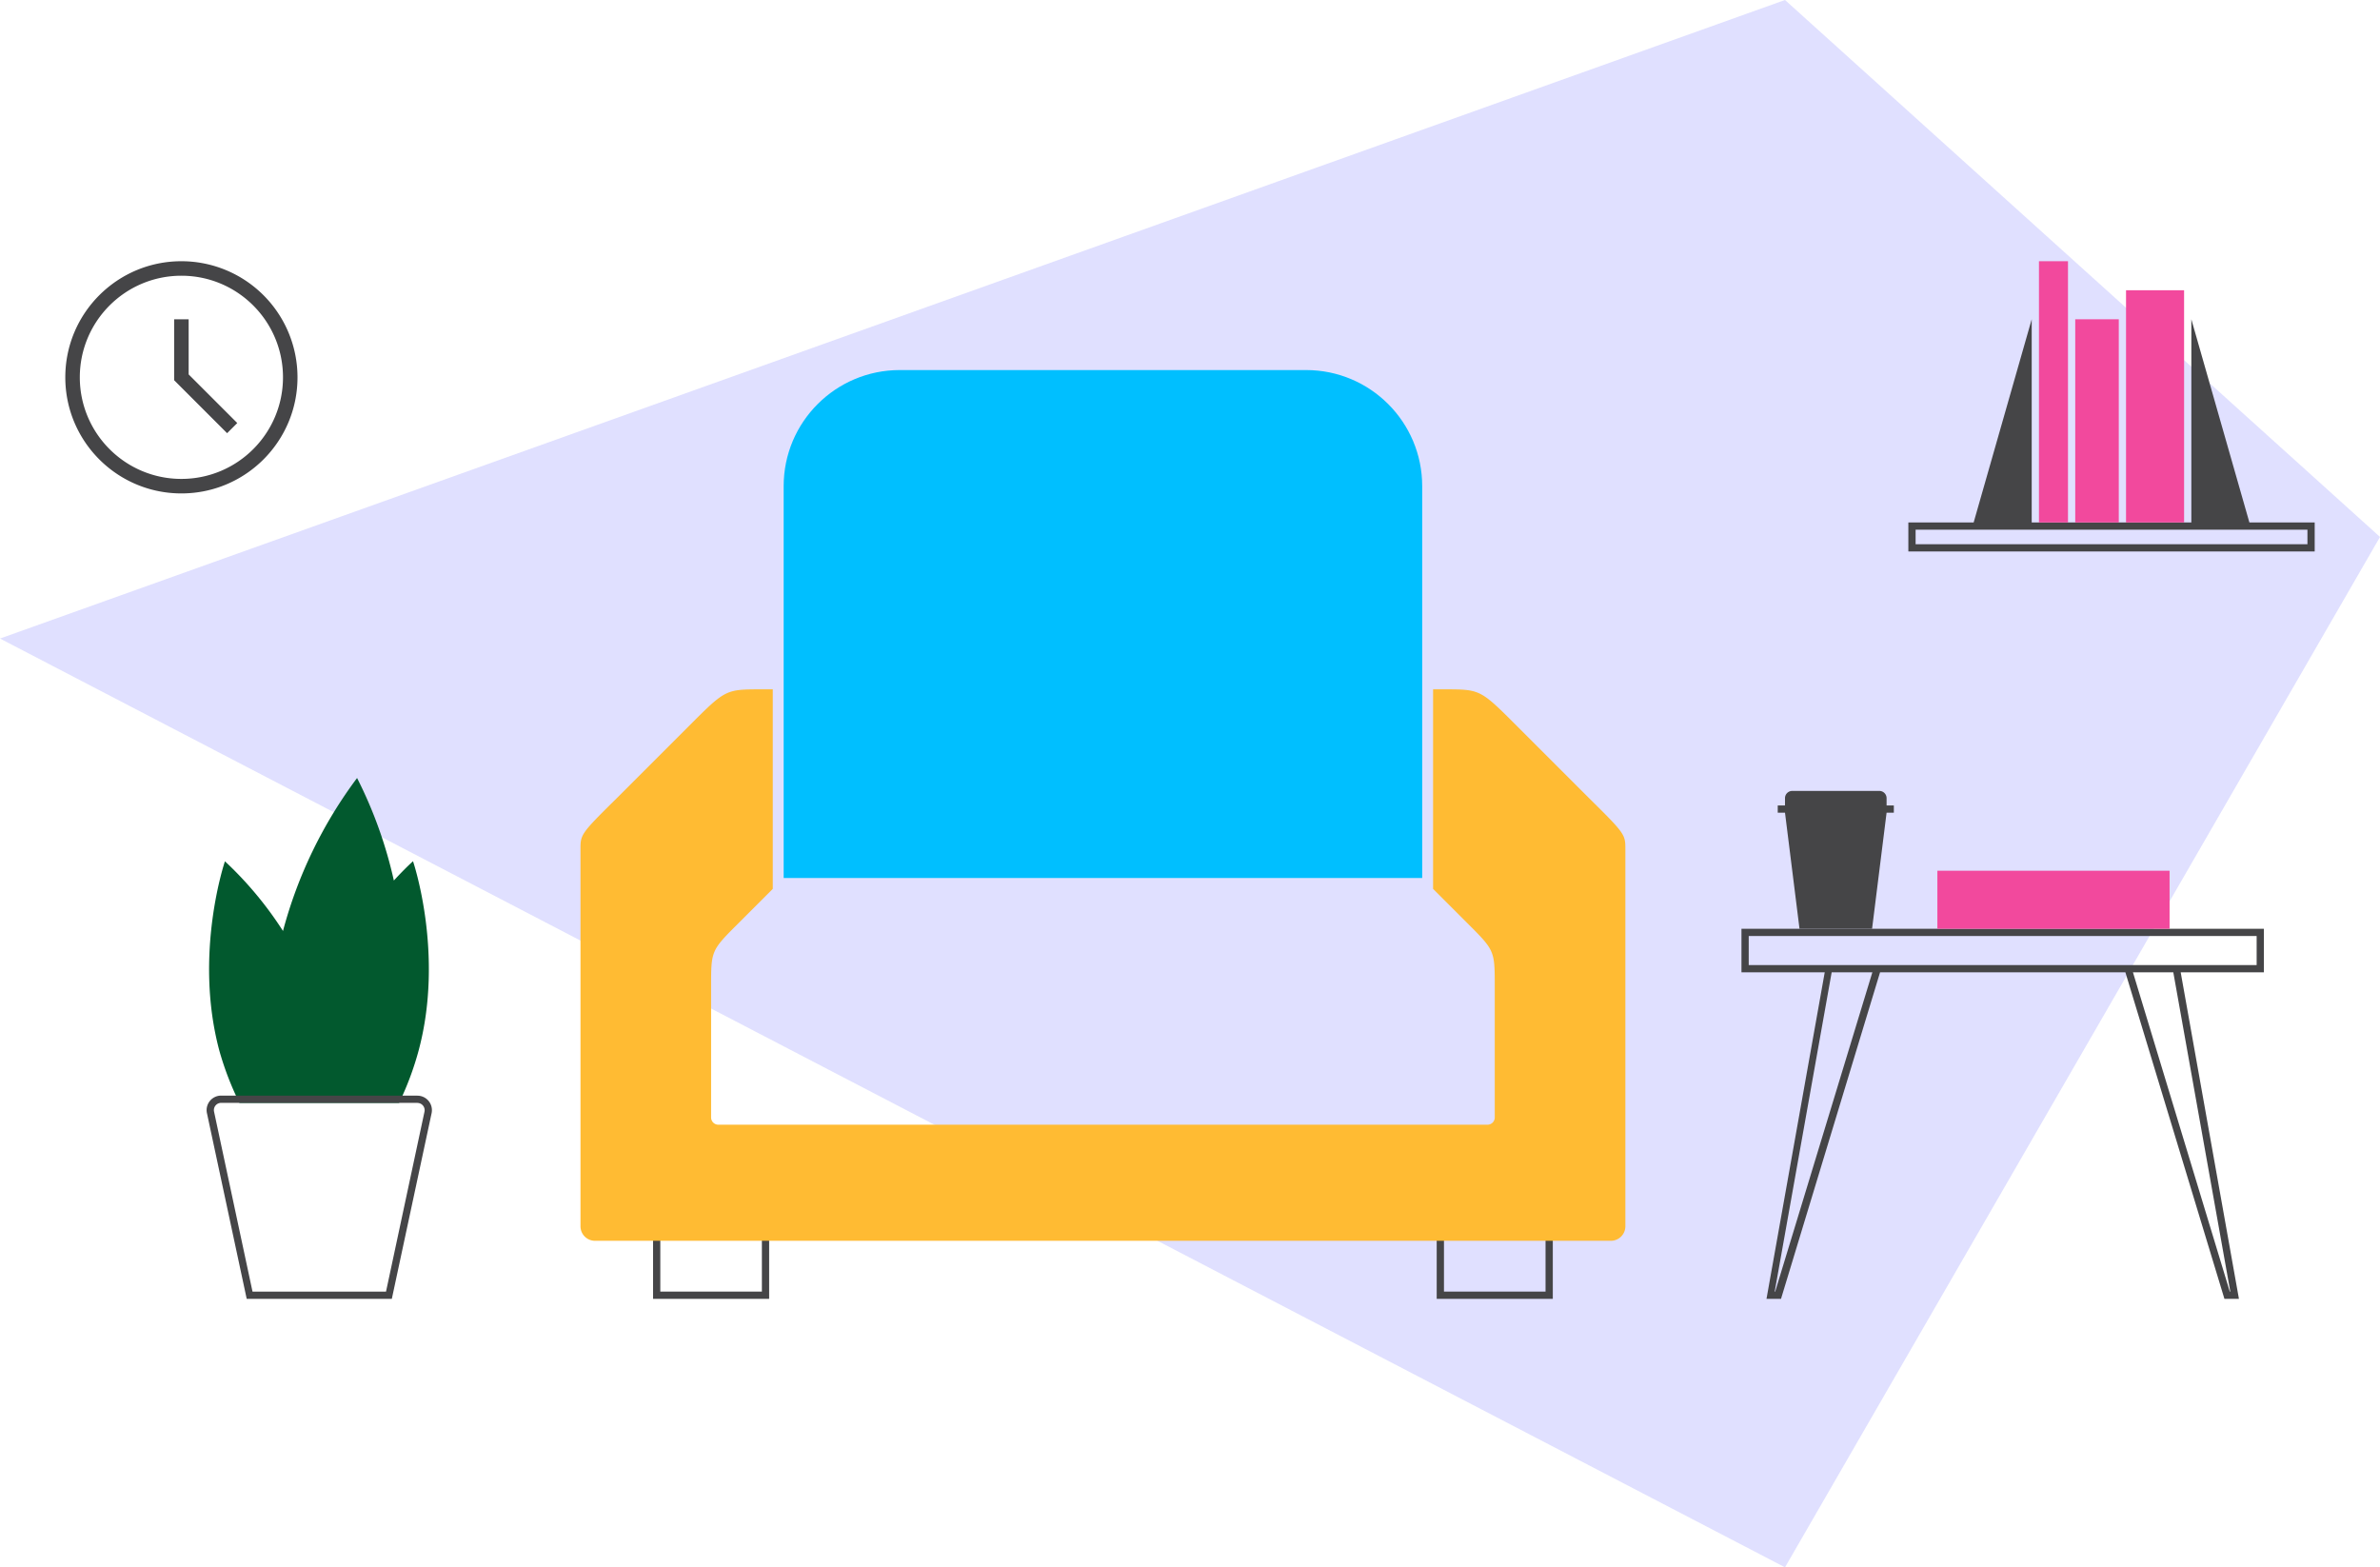
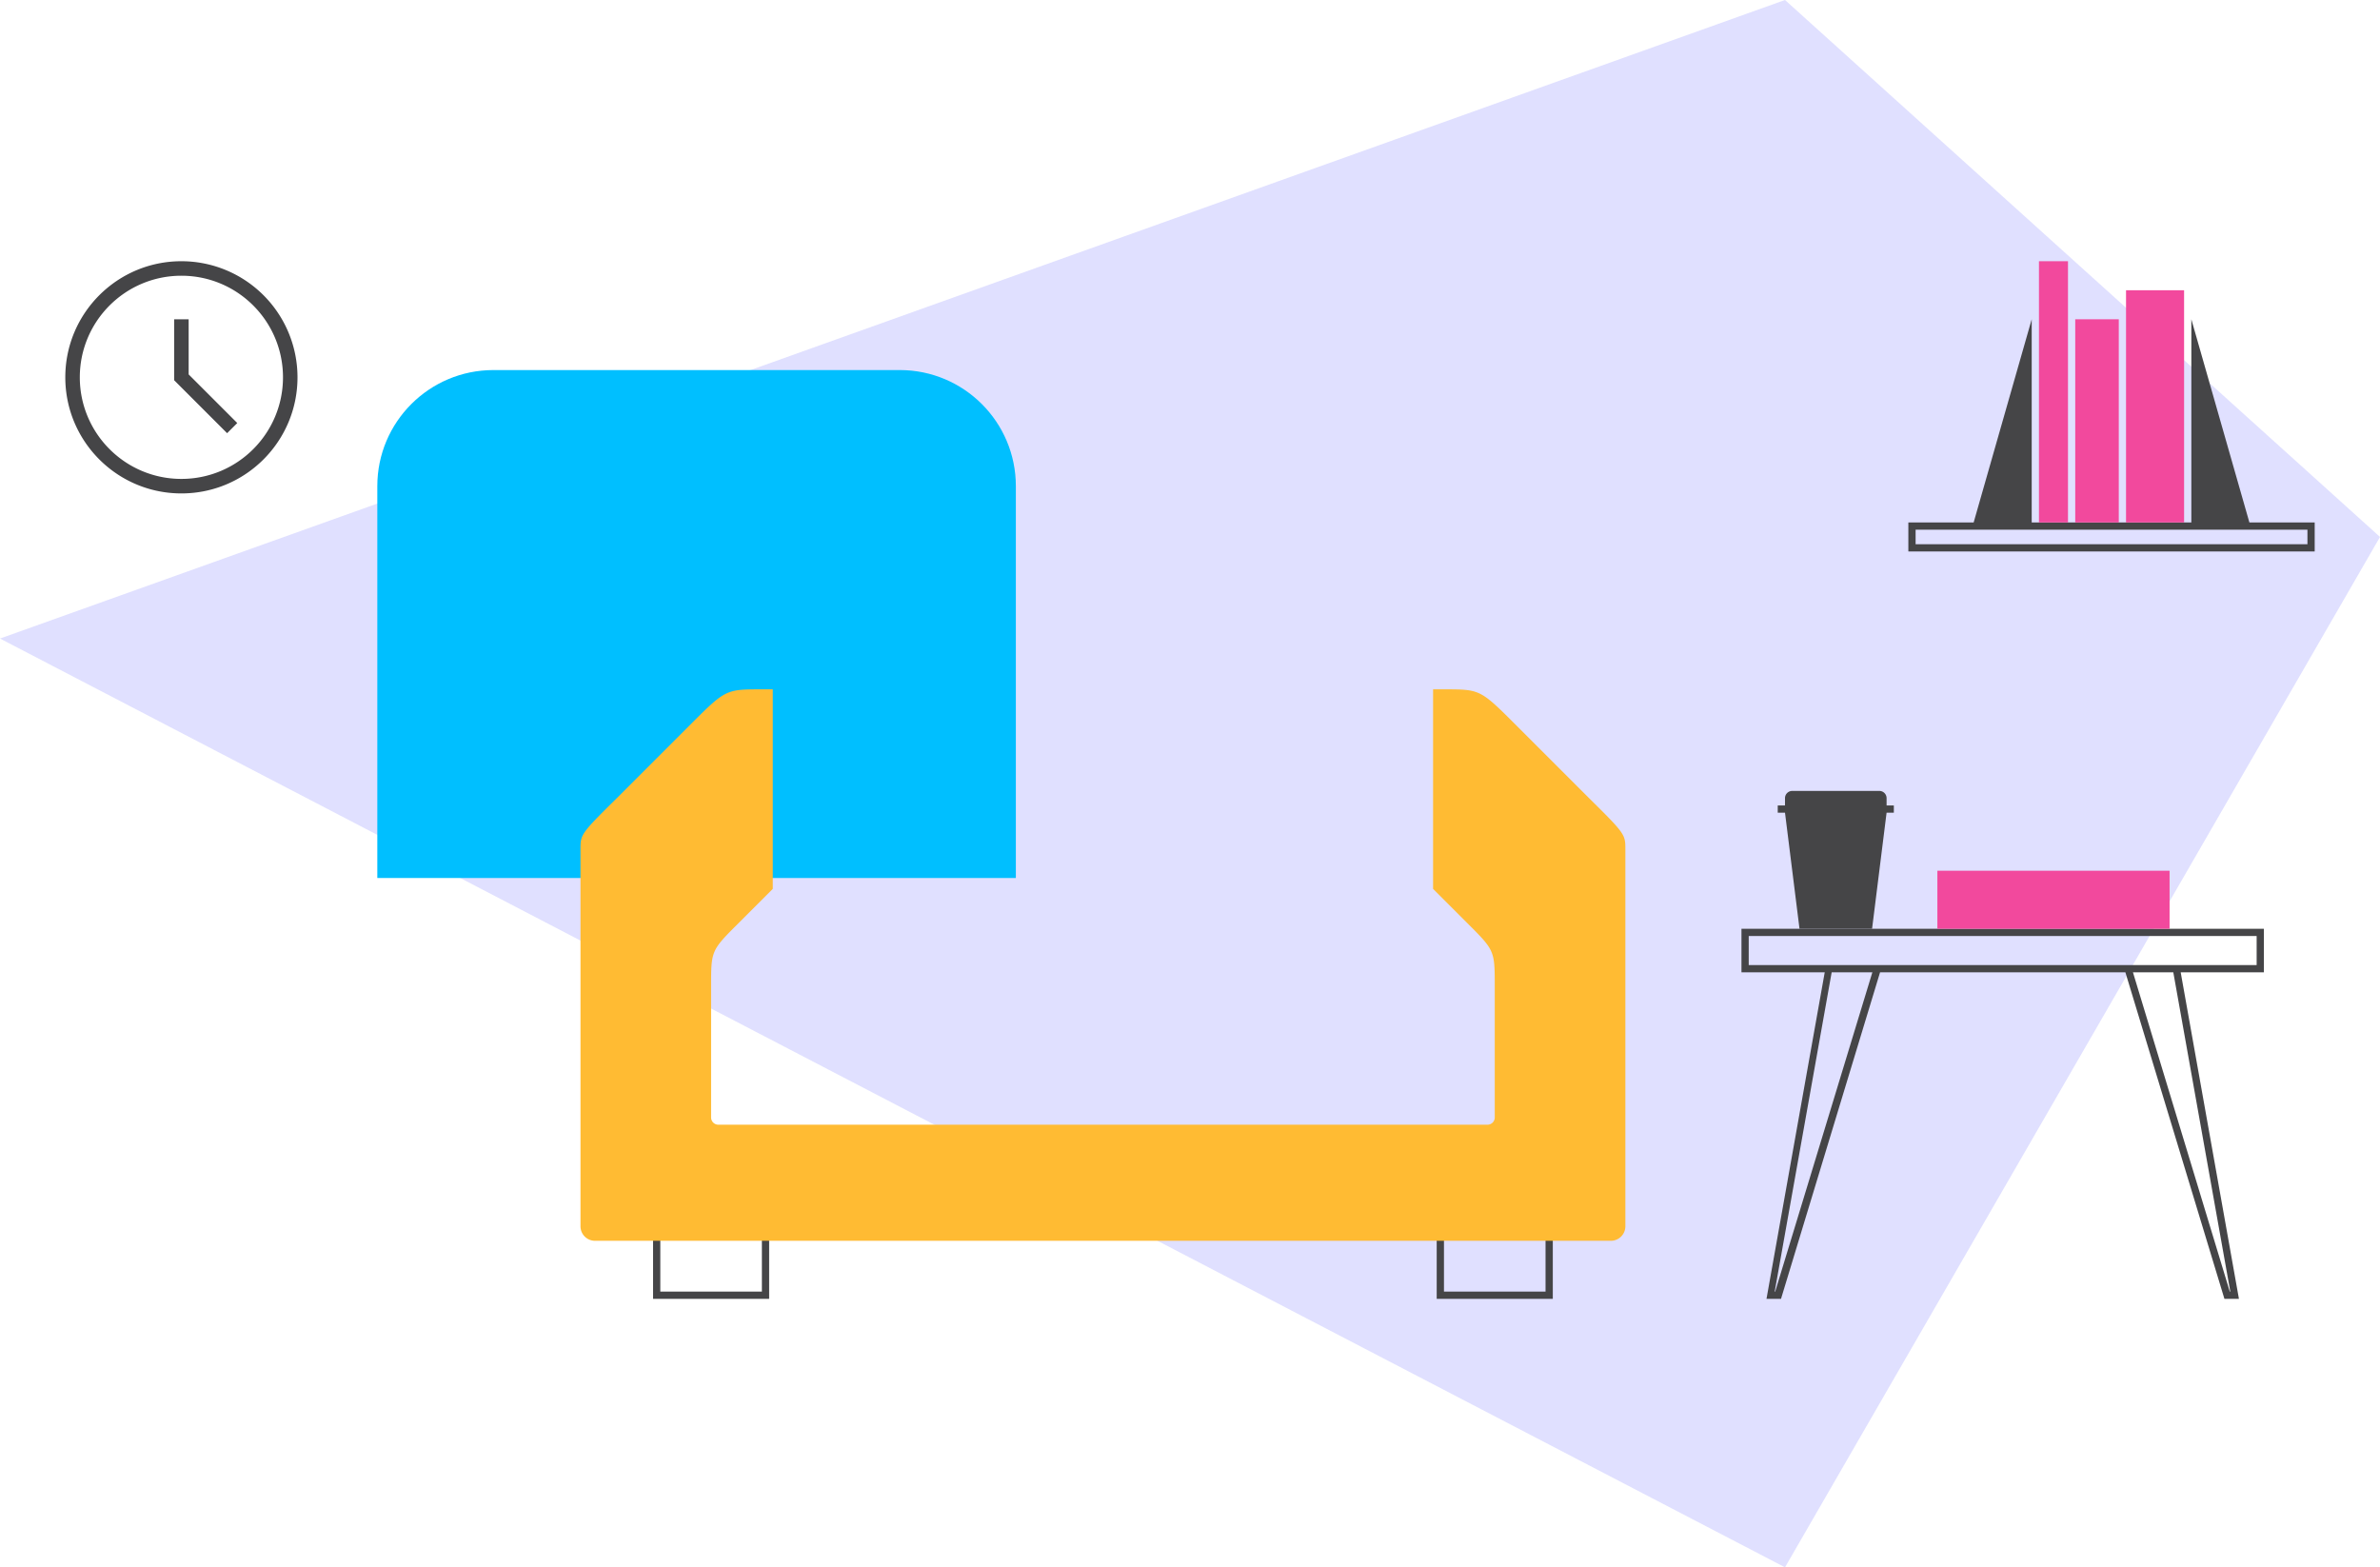
<svg xmlns="http://www.w3.org/2000/svg" fill="none" fill-rule="evenodd" viewBox="0 0 328 216">
  <path fill="#e0e0ff" d="M0 88l246 128 82-142-82-74L0 88z" />
  <g fill-rule="nonzero">
    <path fill="#454547" d="M312 128v6h-11.467l8.027 45h-2l-13.65-45H259.1l-13.65 45h-2l8.025-45H240v-6h72zm-53.96 6h-5.608l-7.853 44h.07l13.39-44zm41.474 0h-5.56l13.345 44h.07l-7.855-44zM311 129h-70v4h70v-4z" />
    <path fill="#f2499d" d="M267 120h32v8h-32z" />
    <path fill="#454547" d="M260 111v-1a1 1 0 00-1-1h-12a1 1 0 00-1 1v1h-1v1h1l2 16h10l2-16h1v-1h-1zM25 38c7.732 0 14 6.268 14 14s-6.268 14-14 14-14-6.268-14-14 6.268-14 14-14m0-2c-8.837 0-16 7.163-16 16s7.163 16 16 16 16-7.163 16-16a16 16 0 00-16-16zm6.3 23.7L24 52.4V44h2v7.6l6.7 6.7zM318 73v2h-54v-2h54m1-1h-56v4h56v-4zm-39-28l-8 28h8zm22 0l8 28h-8z" />
    <path fill="#f2499d" d="M293 40h8v32h-8zm-12-4h4v36h-4zm5 8h6v28h-6z" />
    <path fill="#454547" d="M213 170v8h-14v-8h14m1-1h-16v10h16v-10zm-109 1v8H91v-8h14m1-1H90v10h16v-10z" />
-     <path fill="#00bfff" d="M124 51h56c8.837 0 16 7.163 16 16v54h-88V67c0-8.837 7.163-16 16-16z" />
+     <path fill="#00bfff" d="M124 51c8.837 0 16 7.163 16 16v54h-88V67c0-8.837 7.163-16 16-16z" />
    <path fill="#fb3" d="M219 110l-10-10c-5-5-5-5-10-5h-1.5v27.5l4.75 4.75C206 131 206 131 206 136v18a1 1 0 01-1 1H99a1 1 0 01-1-1v-18c0-5 0-5 3.75-8.75l4.75-4.75V95H105c-5 0-5 0-10 5l-10 10c-4.93 4.87-5 5-5 7v52a2 2 0 002 2h140a2 2 0 002-2v-52c0-2-.07-2.13-5-7z" />
-     <path fill="#02592e" d="M33 152h22a41.54 41.54 0 002.69-7.21c3.58-13.34-.77-26.1-.77-26.1s-1.07.94-2.64 2.66a60.21 60.21 0 00-5.07-14.13A61.55 61.55 0 0039 128.3a50.21 50.21 0 00-8-9.6s-4.35 12.75-.77 26.1A41.54 41.54 0 0033 152z" />
-     <path fill="#454547" d="M57.53 152a1 1 0 01.97 1.21L53.2 178H34.8l-5.3-24.8a1 1 0 01.97-1.21h27.06m0-1H30.47a2 2 0 00-1.95 2.42L34 179h20l5.48-25.58a2 2 0 00-1.95-2.42z" />
  </g>
</svg>